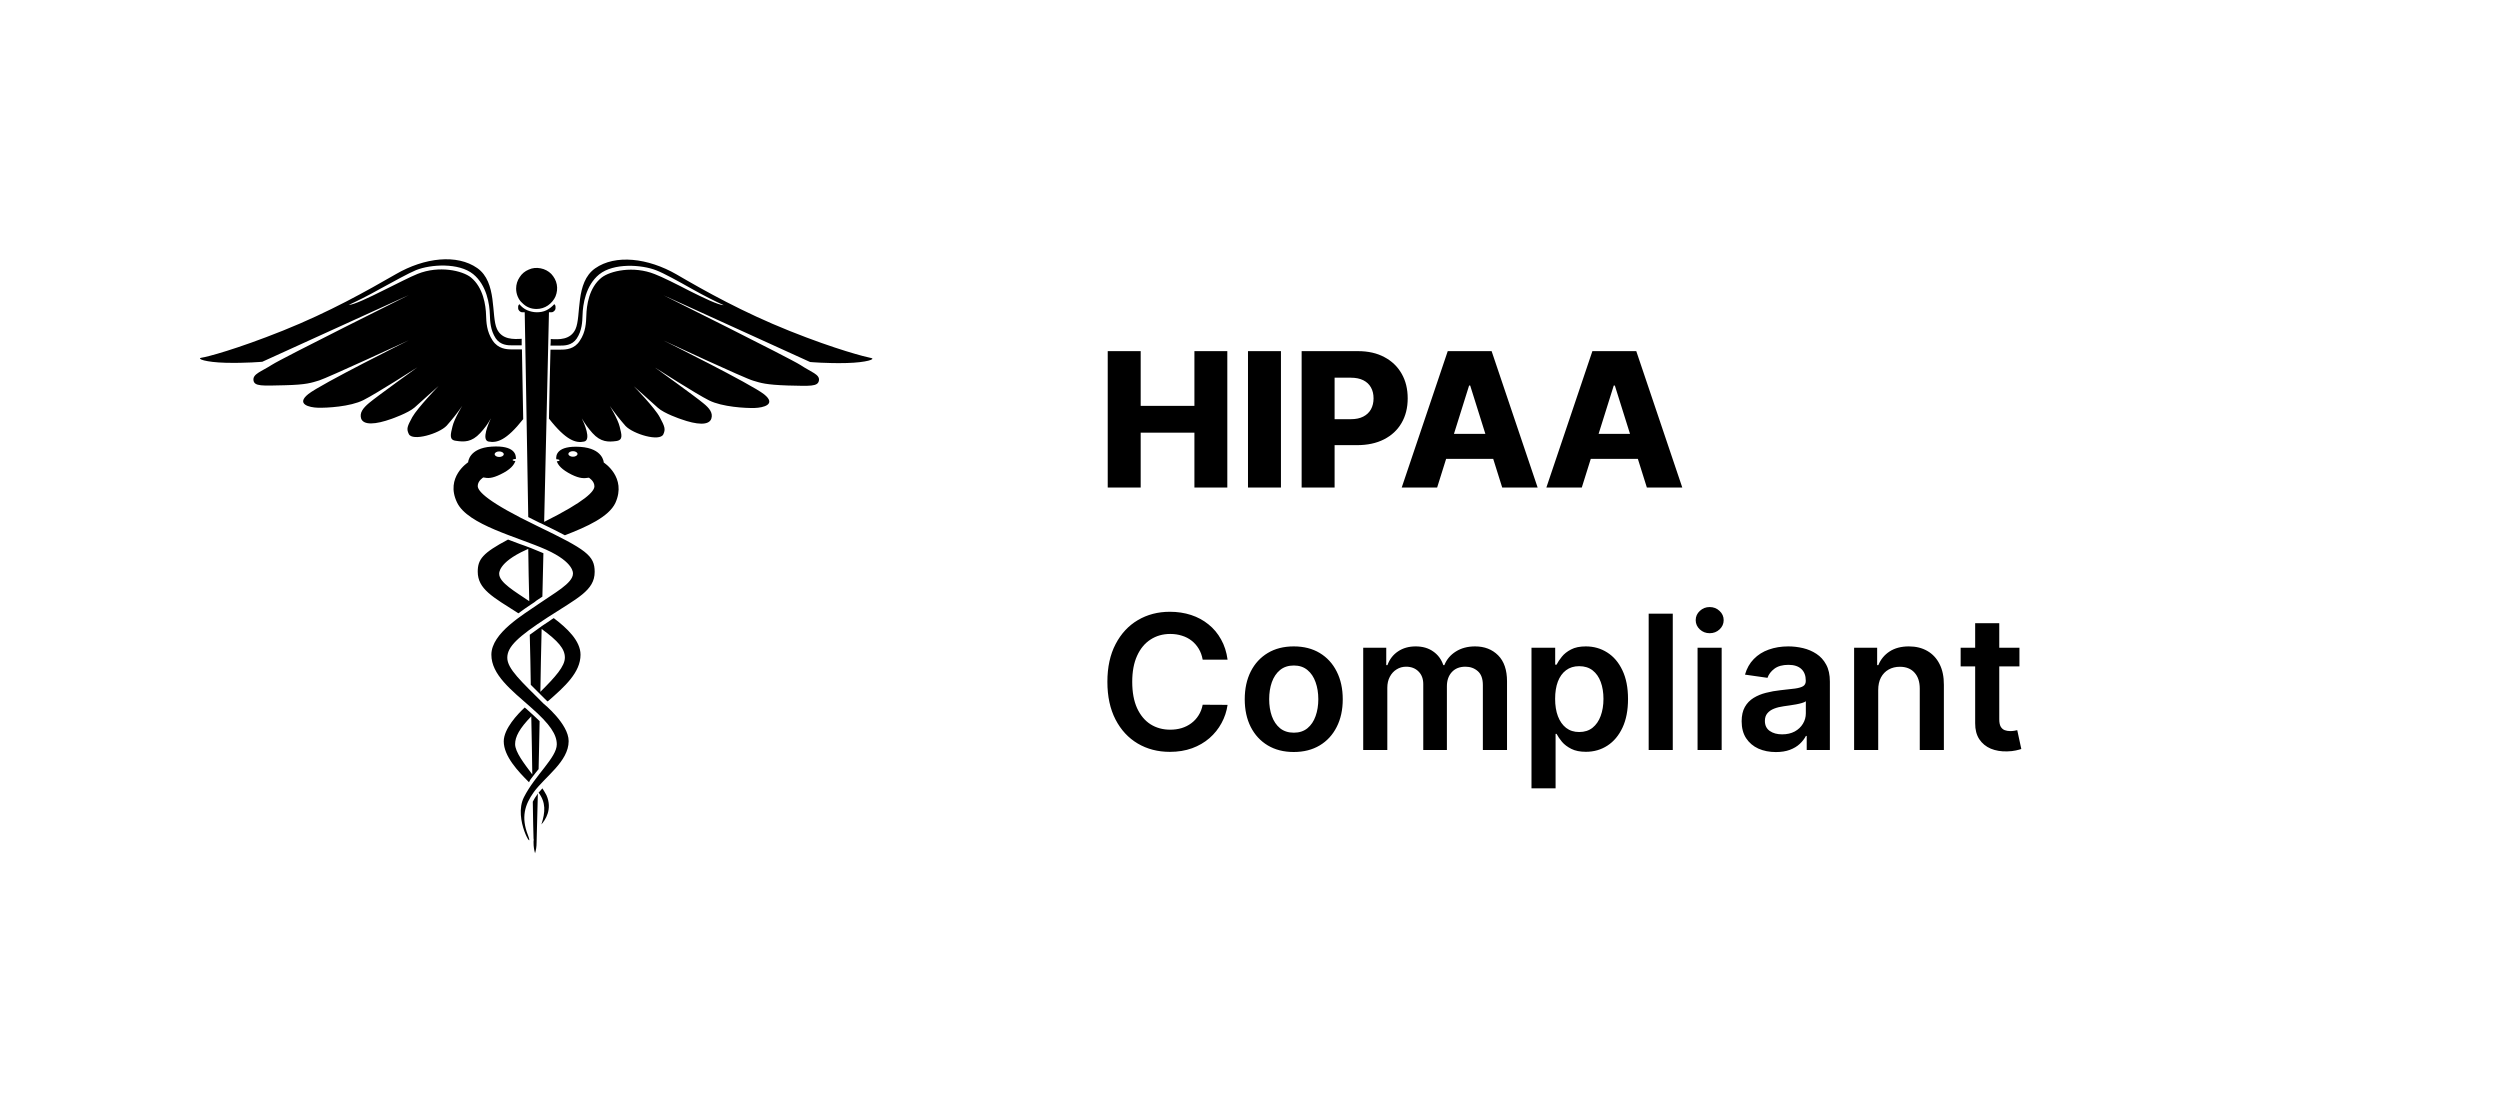
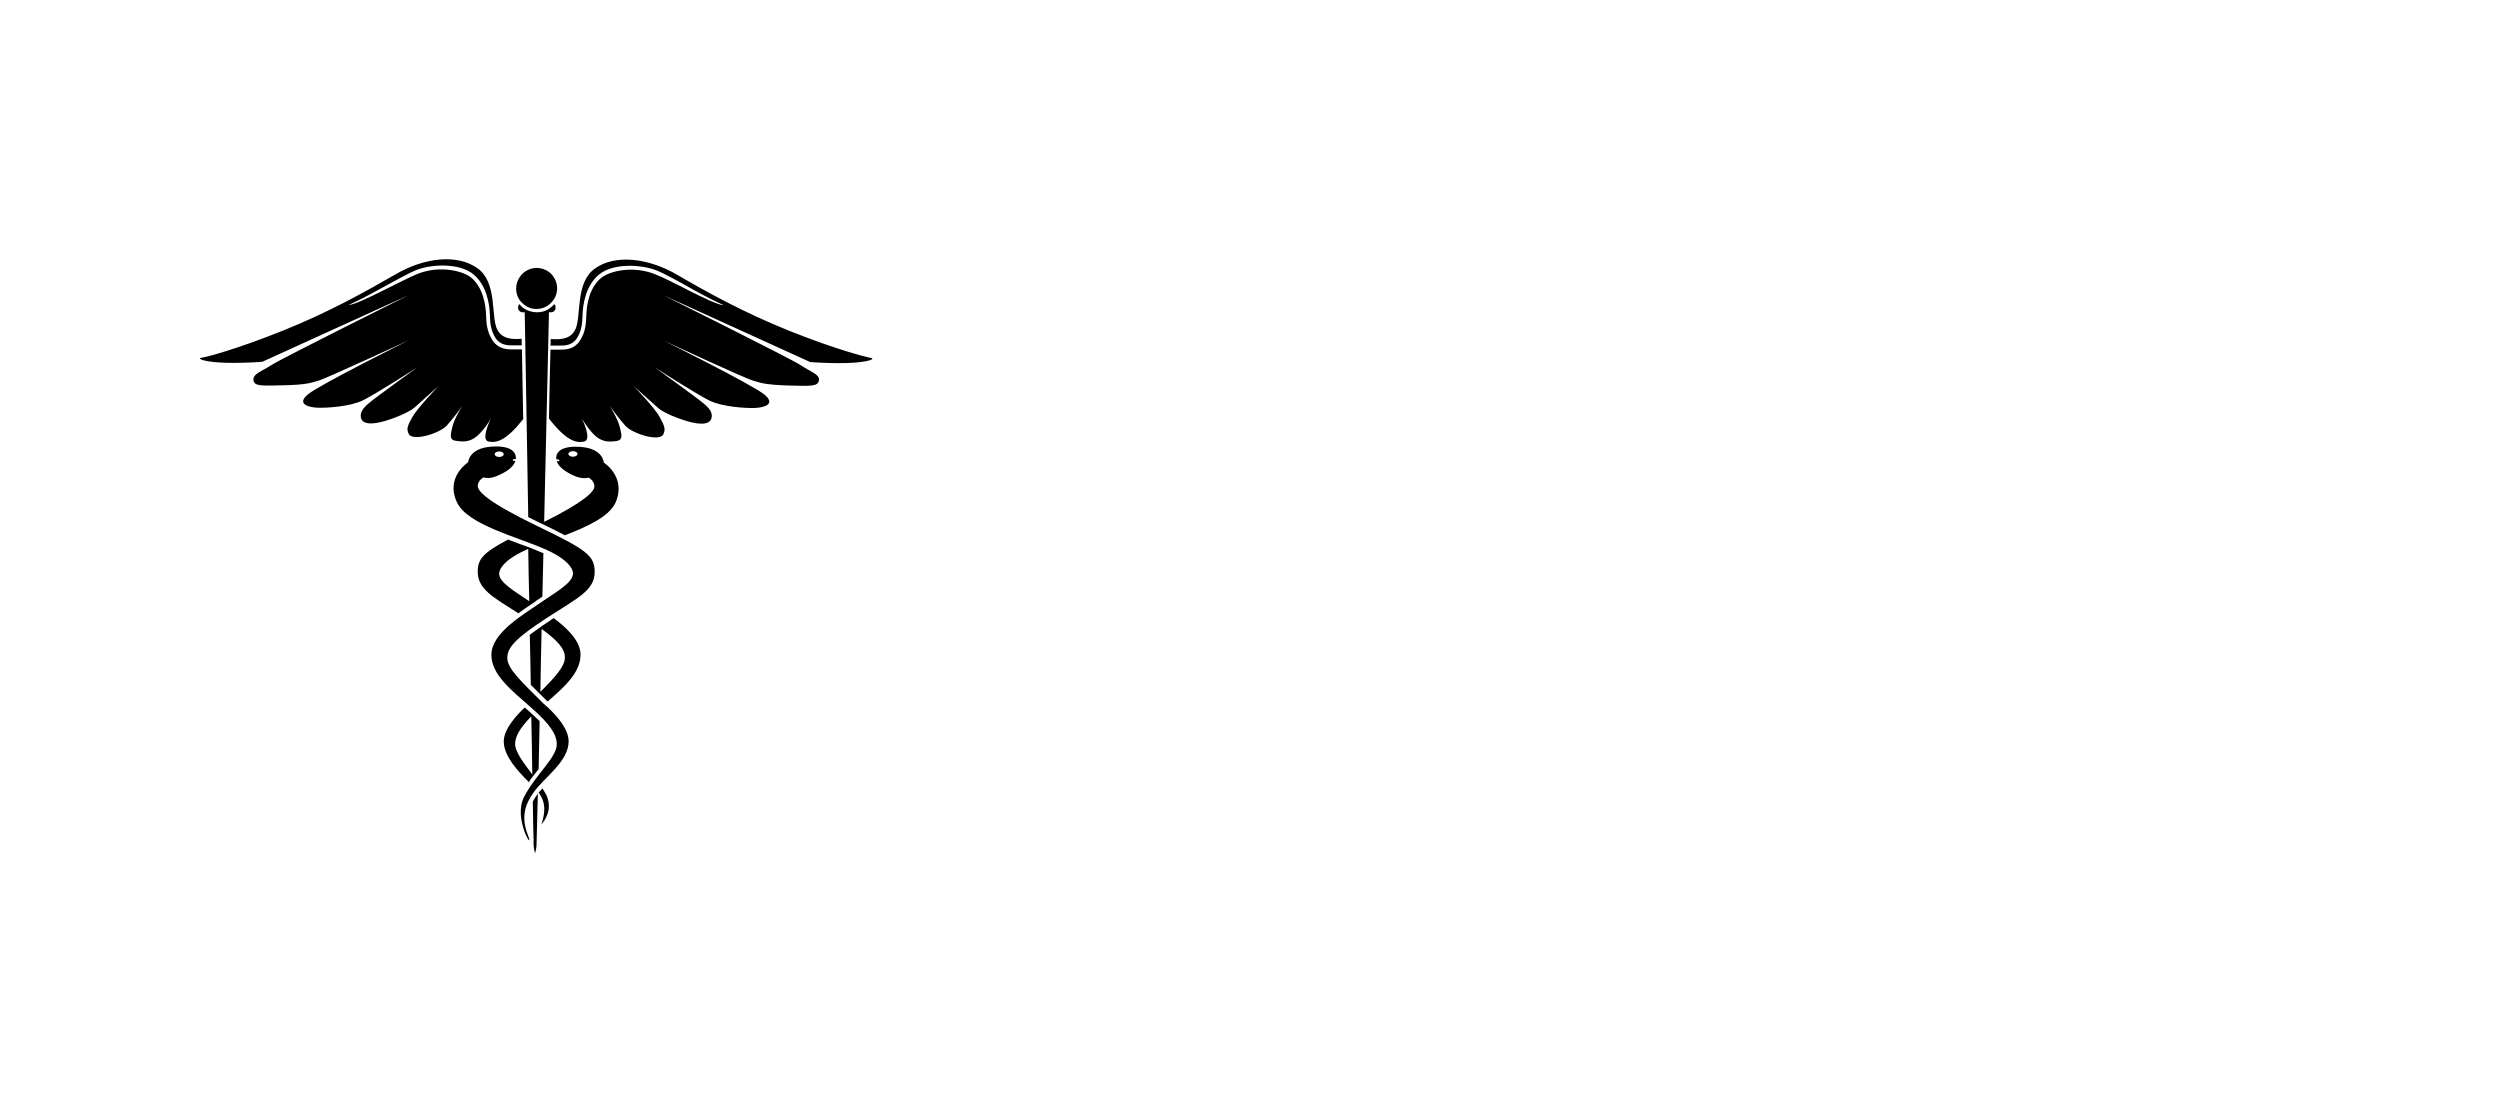
<svg xmlns="http://www.w3.org/2000/svg" width="200" height="89" viewBox="0 0 200 89" fill="none">
  <path d="M42.623 64.137C42.644 65.551 42.664 66.582 42.684 67.087C42.704 67.148 42.704 67.228 42.684 67.289C42.684 67.37 42.684 67.43 42.684 67.43C42.684 67.713 42.724 67.996 42.805 68.259C42.886 67.996 42.927 67.713 42.927 67.43C42.927 67.329 42.967 65.855 43.028 63.491C43.007 63.511 42.987 63.531 42.987 63.551C42.846 63.733 42.724 63.935 42.623 64.137ZM38.421 34.639C38.744 34.295 39.047 33.891 39.27 33.467C39.108 33.831 38.482 35.205 39.088 35.326C39.755 35.447 40.502 35.245 41.856 33.528C41.815 31.325 41.775 29.406 41.755 27.951H41.027C40.987 27.951 40.967 27.951 40.926 27.951C40.522 27.951 39.855 27.911 39.411 27.244C38.926 26.517 38.906 25.769 38.886 25.224C38.866 24.436 38.663 23.001 37.673 22.193C36.986 21.647 35.128 21.223 33.41 21.91C32.845 22.132 31.713 22.718 30.602 23.264C29.592 23.769 28.299 24.395 27.895 24.395C28.561 24.092 29.45 23.648 30.42 23.102C31.531 22.496 32.703 21.849 33.289 21.607C34.461 21.142 36.704 21.001 37.855 21.93C38.946 22.819 39.169 24.355 39.189 25.183C39.209 25.729 39.229 26.395 39.654 27.062C40.037 27.628 40.643 27.628 41.007 27.628H41.088H41.735C41.735 27.446 41.735 27.284 41.735 27.103C41.088 27.143 40.159 27.183 39.755 26.315C39.27 25.264 39.795 22.577 38.179 21.445C36.562 20.314 33.976 20.597 31.673 21.93C29.39 23.244 26.359 24.961 22.621 26.456C18.883 27.951 16.56 28.557 16.115 28.618C15.691 28.699 16.459 28.982 18.055 29.022C19.651 29.062 20.985 28.941 20.985 28.941L32.703 23.607C32.703 23.607 22.601 28.638 21.752 29.184C20.904 29.729 20.217 29.911 20.277 30.416C20.338 30.921 20.985 30.861 22.763 30.82C24.541 30.78 24.924 30.618 25.531 30.436C26.137 30.255 32.703 27.224 32.703 27.224C32.703 27.224 25.672 30.719 24.662 31.527C23.652 32.336 24.743 32.598 25.43 32.618C26.137 32.639 28.016 32.538 29.066 32.012C30.117 31.487 33.39 29.386 33.39 29.386C33.39 29.386 30.157 31.709 29.531 32.234C29.026 32.659 28.763 33.022 28.885 33.467C29.066 34.033 30.036 33.972 31.329 33.507C31.329 33.507 32.663 33.043 33.168 32.598C33.673 32.133 35.087 30.881 35.087 30.881C35.087 30.881 33.41 32.618 32.986 33.366C32.582 34.114 32.501 34.295 32.703 34.72C32.986 35.326 35.128 34.699 35.734 34.053C36.178 33.548 36.603 33.022 36.986 32.457C36.986 32.457 36.34 33.507 36.199 34.114C36.057 34.72 35.895 35.205 36.481 35.265C37.128 35.366 37.734 35.386 38.421 34.639ZM42.421 48.398C42.482 48.358 42.543 48.317 42.603 48.277C42.724 48.196 42.826 48.135 42.906 48.054C43.068 47.953 43.23 47.832 43.391 47.731C43.411 46.58 43.452 45.408 43.472 44.256C43.149 44.115 42.805 43.973 42.442 43.832C42.421 43.832 42.401 43.812 42.381 43.812C42.341 43.791 42.321 43.791 42.28 43.771C42.038 43.69 41.815 43.589 41.553 43.508C41.25 43.387 40.947 43.286 40.643 43.165C38.623 44.236 38.219 44.741 38.219 45.731C38.219 47.125 39.411 47.751 41.472 49.065C41.795 48.822 42.118 48.6 42.421 48.398ZM39.936 45.913C39.936 45.913 39.795 45.024 42.078 43.993C42.139 43.973 42.199 43.933 42.26 43.913C42.28 45.307 42.3 46.701 42.341 48.095C41.209 47.327 39.936 46.6 39.936 45.913ZM43.391 63.066C43.29 63.188 43.189 63.309 43.088 63.41C43.674 64.198 43.634 64.966 43.31 65.956C43.614 65.612 44.22 64.743 43.715 63.612C43.614 63.43 43.513 63.248 43.391 63.066ZM42.462 54.783C42.684 55.005 42.947 55.267 43.209 55.53C43.371 55.692 43.533 55.853 43.715 56.035C43.735 56.055 43.775 56.076 43.816 56.116C45.19 54.924 46.442 53.792 46.442 52.378C46.442 51.267 45.371 50.257 44.3 49.449C44.199 49.509 44.098 49.57 43.998 49.651C43.755 49.812 43.533 49.954 43.331 50.095C43.331 50.095 43.31 50.095 43.31 50.115C43.27 50.156 43.209 50.176 43.169 50.216C42.886 50.418 42.623 50.6 42.381 50.782C42.421 52.136 42.442 53.489 42.462 54.783ZM43.331 50.317C44.664 51.287 45.19 51.914 45.19 52.6C45.19 53.308 44.442 54.136 43.23 55.348C43.25 53.732 43.29 52.055 43.331 50.317ZM50.705 30.901C50.705 30.901 52.12 32.154 52.625 32.618C53.13 33.083 54.463 33.528 54.463 33.528C55.756 33.992 56.726 34.053 56.908 33.487C57.05 33.043 56.767 32.659 56.261 32.255C55.635 31.729 52.402 29.406 52.402 29.406C52.402 29.406 55.675 31.507 56.726 32.032C57.777 32.558 59.656 32.659 60.363 32.639C61.07 32.618 62.141 32.356 61.131 31.547C60.12 30.739 53.089 27.244 53.089 27.244C53.089 27.244 59.636 30.295 60.262 30.456C60.868 30.638 61.252 30.78 63.03 30.84C64.808 30.881 65.434 30.941 65.515 30.436C65.596 29.951 64.889 29.77 64.04 29.204C63.191 28.658 53.089 23.627 53.089 23.627L64.808 28.961C64.808 28.961 66.141 29.083 67.738 29.042C69.334 29.002 70.101 28.719 69.677 28.638C69.253 28.557 66.909 27.971 63.171 26.476C59.434 24.981 56.403 23.284 54.12 21.951C51.837 20.637 49.23 20.334 47.614 21.466C45.998 22.597 46.523 25.264 46.038 26.335C45.634 27.204 44.705 27.163 44.058 27.123C44.058 27.284 44.058 27.466 44.038 27.648H44.705H44.785C45.149 27.648 45.755 27.648 46.139 27.082C46.563 26.436 46.584 25.749 46.604 25.203C46.624 24.375 46.846 22.84 47.937 21.951C49.089 21.021 51.332 21.163 52.503 21.627C53.089 21.849 54.261 22.496 55.372 23.122C56.342 23.668 57.231 24.112 57.898 24.415C57.474 24.415 56.201 23.789 55.191 23.284C54.1 22.718 52.968 22.152 52.382 21.93C50.665 21.243 48.806 21.668 48.119 22.213C47.109 23.021 46.927 24.456 46.907 25.244C46.887 25.789 46.867 26.557 46.382 27.264C45.957 27.931 45.291 27.971 44.866 27.971C44.826 27.971 44.806 27.971 44.765 27.971H44.038C43.998 29.426 43.957 31.325 43.917 33.487C45.291 35.245 46.078 35.467 46.725 35.326C47.331 35.205 46.725 33.831 46.543 33.467C46.786 33.891 47.069 34.275 47.392 34.639C48.059 35.386 48.685 35.366 49.291 35.285C49.897 35.205 49.715 34.74 49.574 34.134C49.432 33.528 48.786 32.477 48.786 32.477C49.17 33.022 49.594 33.568 50.039 34.073C50.645 34.72 52.786 35.366 53.069 34.74C53.251 34.336 53.19 34.134 52.786 33.386C52.402 32.639 50.705 30.901 50.705 30.901ZM42.927 24.718C43.25 24.718 43.573 24.617 43.836 24.436C44.098 24.254 44.321 23.991 44.442 23.708C44.563 23.405 44.603 23.082 44.543 22.759C44.482 22.435 44.321 22.152 44.098 21.91C43.876 21.688 43.573 21.526 43.25 21.466C42.927 21.405 42.603 21.425 42.3 21.567C41.997 21.688 41.735 21.91 41.573 22.173C41.391 22.435 41.29 22.759 41.29 23.082C41.29 23.304 41.33 23.506 41.411 23.708C41.492 23.91 41.613 24.092 41.775 24.234C41.937 24.395 42.098 24.516 42.3 24.597C42.482 24.678 42.704 24.718 42.927 24.718ZM48.301 37.003C48.301 37.003 48.261 35.871 46.422 35.75C44.543 35.629 44.462 36.437 44.502 36.74C44.644 36.74 44.765 36.781 44.765 36.821C44.765 36.861 44.664 36.902 44.543 36.902C44.644 37.205 44.927 37.569 45.735 37.972C46.402 38.296 46.725 38.276 47.109 38.215C47.109 38.215 47.553 38.478 47.553 38.902C47.553 39.306 46.846 40.094 43.533 41.751C43.735 32.82 43.917 24.981 43.917 24.981H44.119C44.199 24.981 44.28 24.941 44.341 24.88C44.401 24.82 44.442 24.739 44.442 24.658V24.557C44.442 24.516 44.442 24.476 44.422 24.436C44.401 24.395 44.381 24.355 44.341 24.335C44.159 24.537 43.957 24.698 43.715 24.82C43.472 24.941 43.209 24.981 42.947 24.981C42.684 24.981 42.421 24.921 42.179 24.82C41.937 24.718 41.714 24.537 41.553 24.335C41.512 24.375 41.492 24.395 41.472 24.436C41.452 24.476 41.452 24.516 41.452 24.557V24.658C41.452 24.739 41.492 24.82 41.553 24.88C41.613 24.941 41.694 24.981 41.775 24.981H41.977C41.977 24.981 42.118 32.598 42.26 41.367C42.543 41.508 42.826 41.65 43.149 41.811C43.189 41.832 43.25 41.852 43.29 41.872C44.038 42.236 44.664 42.539 45.19 42.822C46.968 42.135 48.705 41.347 49.23 40.235C50.16 38.175 48.301 37.003 48.301 37.003ZM45.836 36.538C45.634 36.538 45.472 36.437 45.472 36.316C45.472 36.194 45.634 36.093 45.836 36.093C46.038 36.093 46.2 36.194 46.2 36.316C46.2 36.437 46.038 36.538 45.836 36.538ZM42.623 62.117C42.785 61.915 42.927 61.713 43.088 61.531C43.108 60.379 43.149 59.086 43.169 57.692C42.967 57.49 42.745 57.288 42.502 57.066C42.421 57.005 42.361 56.924 42.28 56.864C42.179 56.763 42.078 56.682 41.977 56.601C41.411 57.126 40.3 58.298 40.3 59.308C40.3 60.5 41.452 61.713 42.321 62.581C42.401 62.4 42.502 62.258 42.623 62.117ZM42.502 57.308C42.543 59.025 42.563 60.601 42.583 61.955C41.916 61.066 41.209 60.157 41.209 59.531C41.209 58.945 41.553 58.278 42.502 57.308ZM42.967 42.074C39.027 40.175 38.219 39.306 38.219 38.882C38.219 38.457 38.663 38.195 38.663 38.195C39.047 38.276 39.371 38.276 40.037 37.952C40.846 37.569 41.128 37.185 41.229 36.882C41.108 36.882 41.007 36.841 41.007 36.801C41.007 36.76 41.128 36.72 41.27 36.72V36.7C41.29 36.397 41.189 35.609 39.33 35.73C37.492 35.851 37.451 36.983 37.451 36.983C37.451 36.983 35.592 38.175 36.562 40.195C37.411 41.993 41.391 42.943 43.694 43.973C45.977 45.004 45.836 45.893 45.836 45.893C45.836 46.66 44.3 47.468 43.088 48.317C41.876 49.166 39.31 50.641 39.31 52.378C39.31 53.974 40.906 55.207 42.462 56.581C44.038 57.955 44.543 58.783 44.543 59.551C44.543 60.601 42.805 62.016 41.916 63.773C41.027 65.531 42.785 68.259 42.24 66.824C41.674 65.39 41.977 64.38 42.704 63.369C43.593 62.137 45.492 60.925 45.492 59.288C45.492 57.914 43.492 56.298 43.492 56.298C41.714 54.52 40.583 53.51 40.583 52.621C40.583 51.732 41.431 50.944 43.816 49.388C46.179 47.852 47.574 47.246 47.574 45.751C47.574 44.438 46.907 43.973 42.967 42.074ZM39.936 36.114C40.138 36.114 40.3 36.215 40.3 36.336C40.3 36.457 40.138 36.558 39.936 36.558C39.734 36.558 39.573 36.457 39.573 36.336C39.573 36.215 39.734 36.114 39.936 36.114Z" fill="black" />
-   <path d="M88.618 39V28.091H91.255V32.469H95.553V28.091H98.185V39H95.553V34.616H91.255V39H88.618ZM102.476 28.091V39H99.839V28.091H102.476ZM104.131 39V28.091H108.637C109.454 28.091 110.159 28.251 110.752 28.57C111.349 28.886 111.808 29.328 112.132 29.897C112.455 30.461 112.616 31.118 112.616 31.867C112.616 32.62 112.451 33.279 112.121 33.844C111.794 34.405 111.327 34.84 110.72 35.149C110.113 35.458 109.392 35.612 108.557 35.612H105.777V33.535H108.067C108.465 33.535 108.797 33.466 109.063 33.327C109.333 33.189 109.537 32.995 109.676 32.746C109.814 32.494 109.884 32.201 109.884 31.867C109.884 31.53 109.814 31.239 109.676 30.994C109.537 30.745 109.333 30.554 109.063 30.419C108.793 30.284 108.461 30.216 108.067 30.216H106.768V39H104.131ZM114.972 39H112.138L115.819 28.091H119.329L123.01 39H120.176L117.614 30.84H117.529L114.972 39ZM114.594 34.707H120.517V36.709H114.594V34.707ZM126.544 39H123.71L127.391 28.091H130.902L134.582 39H131.748L129.186 30.84H129.101L126.544 39ZM126.166 34.707H132.089V36.709H126.166V34.707ZM98.206 52.772H96.214C96.157 52.445 96.052 52.156 95.9 51.903C95.747 51.648 95.557 51.431 95.33 51.254C95.103 51.076 94.843 50.943 94.552 50.854C94.264 50.762 93.954 50.716 93.62 50.716C93.027 50.716 92.501 50.865 92.043 51.163C91.585 51.458 91.226 51.891 90.967 52.463C90.708 53.031 90.578 53.725 90.578 54.545C90.578 55.38 90.708 56.083 90.967 56.655C91.23 57.223 91.589 57.653 92.043 57.944C92.501 58.231 93.025 58.375 93.615 58.375C93.941 58.375 94.247 58.333 94.531 58.248C94.818 58.159 95.076 58.029 95.303 57.859C95.534 57.688 95.728 57.479 95.884 57.23C96.043 56.981 96.154 56.697 96.214 56.378L98.206 56.389C98.132 56.907 97.97 57.394 97.722 57.848C97.476 58.303 97.155 58.704 96.757 59.052C96.36 59.396 95.894 59.666 95.362 59.861C94.829 60.053 94.238 60.149 93.588 60.149C92.629 60.149 91.773 59.927 91.02 59.483C90.268 59.039 89.675 58.398 89.241 57.56C88.808 56.722 88.591 55.717 88.591 54.545C88.591 53.37 88.81 52.365 89.247 51.531C89.683 50.693 90.278 50.051 91.031 49.608C91.784 49.164 92.636 48.942 93.588 48.942C94.195 48.942 94.76 49.027 95.282 49.197C95.804 49.368 96.269 49.618 96.677 49.949C97.086 50.275 97.421 50.676 97.684 51.152C97.951 51.625 98.124 52.164 98.206 52.772ZM103.5 60.16C102.701 60.16 102.008 59.984 101.422 59.633C100.836 59.281 100.382 58.789 100.059 58.157C99.739 57.525 99.579 56.786 99.579 55.941C99.579 55.096 99.739 54.355 100.059 53.72C100.382 53.084 100.836 52.591 101.422 52.239C102.008 51.887 102.701 51.712 103.5 51.712C104.299 51.712 104.991 51.887 105.577 52.239C106.163 52.591 106.616 53.084 106.935 53.72C107.258 54.355 107.42 55.096 107.42 55.941C107.42 56.786 107.258 57.525 106.935 58.157C106.616 58.789 106.163 59.281 105.577 59.633C104.991 59.984 104.299 60.16 103.5 60.16ZM103.51 58.615C103.943 58.615 104.306 58.496 104.597 58.258C104.888 58.017 105.105 57.694 105.247 57.289C105.392 56.884 105.465 56.433 105.465 55.936C105.465 55.435 105.392 54.982 105.247 54.577C105.105 54.169 104.888 53.844 104.597 53.603C104.306 53.361 103.943 53.24 103.51 53.24C103.066 53.24 102.697 53.361 102.402 53.603C102.111 53.844 101.893 54.169 101.747 54.577C101.605 54.982 101.534 55.435 101.534 55.936C101.534 56.433 101.605 56.884 101.747 57.289C101.893 57.694 102.111 58.017 102.402 58.258C102.697 58.496 103.066 58.615 103.51 58.615ZM109.057 60V51.818H110.9V53.209H110.996C111.166 52.74 111.448 52.374 111.843 52.111C112.237 51.845 112.707 51.712 113.254 51.712C113.808 51.712 114.275 51.847 114.655 52.117C115.039 52.383 115.308 52.747 115.465 53.209H115.55C115.731 52.754 116.036 52.392 116.466 52.122C116.899 51.848 117.413 51.712 118.006 51.712C118.758 51.712 119.373 51.95 119.849 52.425C120.324 52.901 120.562 53.596 120.562 54.508V60H118.629V54.806C118.629 54.299 118.494 53.928 118.224 53.693C117.954 53.455 117.624 53.336 117.233 53.336C116.768 53.336 116.404 53.482 116.141 53.773C115.882 54.061 115.752 54.435 115.752 54.897V60H113.861V54.727C113.861 54.304 113.734 53.967 113.478 53.715C113.226 53.462 112.895 53.336 112.487 53.336C112.21 53.336 111.958 53.407 111.731 53.549C111.503 53.688 111.322 53.885 111.187 54.141C111.052 54.393 110.985 54.688 110.985 55.025V60H109.057ZM122.519 63.068V51.818H124.415V53.171H124.527C124.626 52.972 124.766 52.761 124.948 52.537C125.129 52.31 125.374 52.117 125.683 51.957C125.992 51.793 126.386 51.712 126.865 51.712C127.497 51.712 128.067 51.873 128.575 52.196C129.086 52.516 129.491 52.99 129.79 53.619C130.091 54.244 130.242 55.011 130.242 55.92C130.242 56.818 130.095 57.582 129.8 58.21C129.505 58.839 129.104 59.318 128.596 59.648C128.089 59.979 127.513 60.144 126.871 60.144C126.402 60.144 126.013 60.066 125.704 59.909C125.395 59.753 125.146 59.565 124.958 59.345C124.774 59.121 124.63 58.91 124.527 58.711H124.447V63.068H122.519ZM124.41 55.909C124.41 56.438 124.484 56.902 124.633 57.299C124.786 57.697 125.004 58.008 125.288 58.231C125.576 58.452 125.924 58.562 126.333 58.562C126.759 58.562 127.116 58.448 127.403 58.221C127.691 57.99 127.907 57.676 128.053 57.278C128.202 56.877 128.277 56.42 128.277 55.909C128.277 55.401 128.204 54.95 128.058 54.556C127.913 54.162 127.696 53.853 127.409 53.629C127.121 53.406 126.762 53.294 126.333 53.294C125.921 53.294 125.571 53.402 125.283 53.619C124.996 53.835 124.777 54.139 124.628 54.529C124.482 54.92 124.41 55.38 124.41 55.909ZM133.822 49.091V60H131.894V49.091H133.822ZM135.805 60V51.818H137.733V60H135.805ZM136.774 50.657C136.469 50.657 136.206 50.556 135.986 50.353C135.766 50.147 135.656 49.901 135.656 49.613C135.656 49.322 135.766 49.075 135.986 48.873C136.206 48.666 136.469 48.564 136.774 48.564C137.083 48.564 137.346 48.666 137.563 48.873C137.783 49.075 137.893 49.322 137.893 49.613C137.893 49.901 137.783 50.147 137.563 50.353C137.346 50.556 137.083 50.657 136.774 50.657ZM142.07 60.165C141.552 60.165 141.085 60.073 140.669 59.888C140.257 59.7 139.931 59.423 139.689 59.057C139.451 58.691 139.332 58.24 139.332 57.704C139.332 57.242 139.418 56.861 139.588 56.559C139.758 56.257 139.991 56.016 140.286 55.834C140.581 55.653 140.913 55.517 141.282 55.424C141.655 55.328 142.04 55.259 142.438 55.217C142.917 55.167 143.306 55.123 143.604 55.084C143.903 55.041 144.119 54.977 144.254 54.892C144.393 54.803 144.462 54.666 144.462 54.481V54.45C144.462 54.048 144.343 53.738 144.105 53.517C143.867 53.297 143.524 53.187 143.077 53.187C142.605 53.187 142.23 53.29 141.953 53.496C141.68 53.702 141.495 53.945 141.399 54.226L139.599 53.97C139.741 53.473 139.975 53.057 140.302 52.724C140.629 52.386 141.028 52.134 141.5 51.967C141.973 51.797 142.495 51.712 143.066 51.712C143.461 51.712 143.853 51.758 144.244 51.85C144.634 51.943 144.991 52.095 145.314 52.308C145.637 52.518 145.897 52.804 146.092 53.166C146.291 53.528 146.39 53.981 146.39 54.524V60H144.537V58.876H144.473C144.355 59.103 144.19 59.316 143.977 59.515C143.768 59.711 143.503 59.869 143.184 59.989C142.867 60.106 142.496 60.165 142.07 60.165ZM142.571 58.748C142.958 58.748 143.294 58.672 143.578 58.519C143.862 58.363 144.08 58.157 144.233 57.901C144.389 57.646 144.467 57.367 144.467 57.065V56.101C144.407 56.151 144.304 56.197 144.158 56.239C144.016 56.282 143.856 56.319 143.679 56.351C143.501 56.383 143.326 56.412 143.152 56.436C142.978 56.461 142.827 56.483 142.699 56.5C142.411 56.539 142.154 56.603 141.926 56.692C141.699 56.781 141.52 56.905 141.388 57.065C141.257 57.221 141.191 57.424 141.191 57.672C141.191 58.027 141.321 58.295 141.58 58.477C141.839 58.658 142.17 58.748 142.571 58.748ZM150.257 55.206V60H148.329V51.818H150.172V53.209H150.268C150.456 52.75 150.756 52.386 151.168 52.117C151.584 51.847 152.097 51.712 152.708 51.712C153.272 51.712 153.764 51.832 154.183 52.074C154.606 52.315 154.932 52.665 155.163 53.123C155.398 53.581 155.513 54.137 155.51 54.791V60H153.581V55.089C153.581 54.542 153.439 54.114 153.155 53.805C152.875 53.496 152.486 53.342 151.989 53.342C151.651 53.342 151.351 53.416 151.088 53.565C150.829 53.711 150.625 53.922 150.476 54.199C150.33 54.476 150.257 54.812 150.257 55.206ZM161.555 51.818V53.31H156.852V51.818H161.555ZM158.013 49.858H159.941V57.539C159.941 57.798 159.98 57.997 160.059 58.136C160.14 58.271 160.247 58.363 160.378 58.413C160.51 58.462 160.655 58.487 160.815 58.487C160.936 58.487 161.046 58.478 161.145 58.461C161.248 58.443 161.326 58.427 161.38 58.413L161.705 59.92C161.602 59.956 161.454 59.995 161.262 60.037C161.074 60.08 160.843 60.105 160.57 60.112C160.087 60.126 159.652 60.053 159.265 59.894C158.878 59.73 158.571 59.478 158.343 59.137C158.12 58.796 158.01 58.37 158.013 57.859V49.858Z" fill="black" />
</svg>